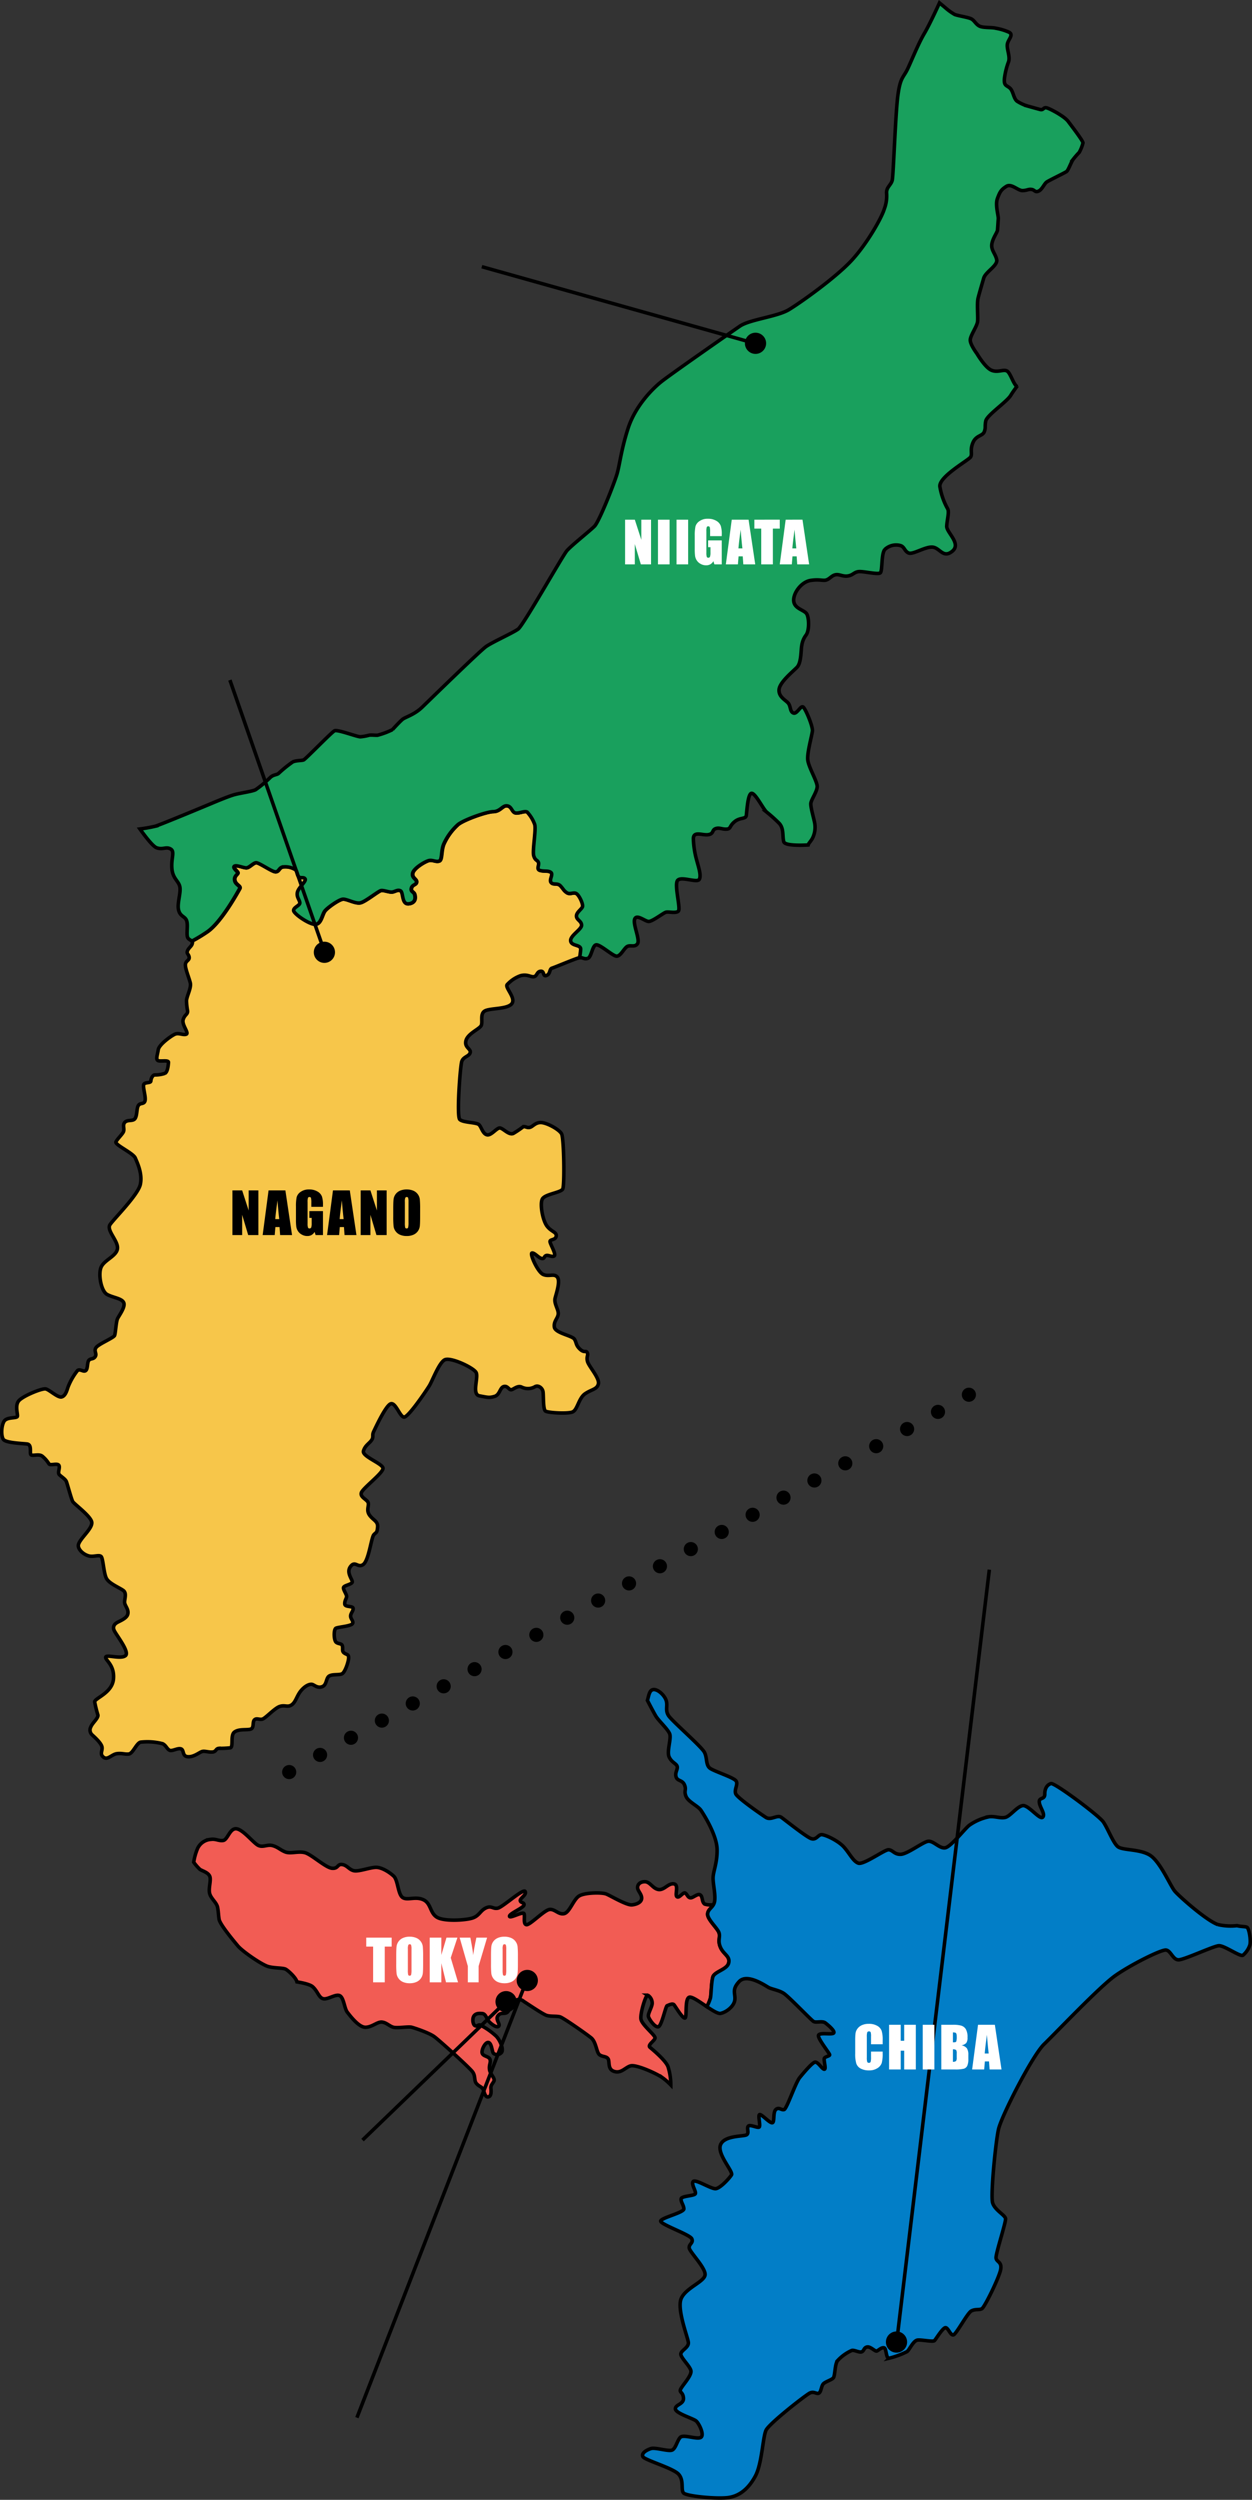
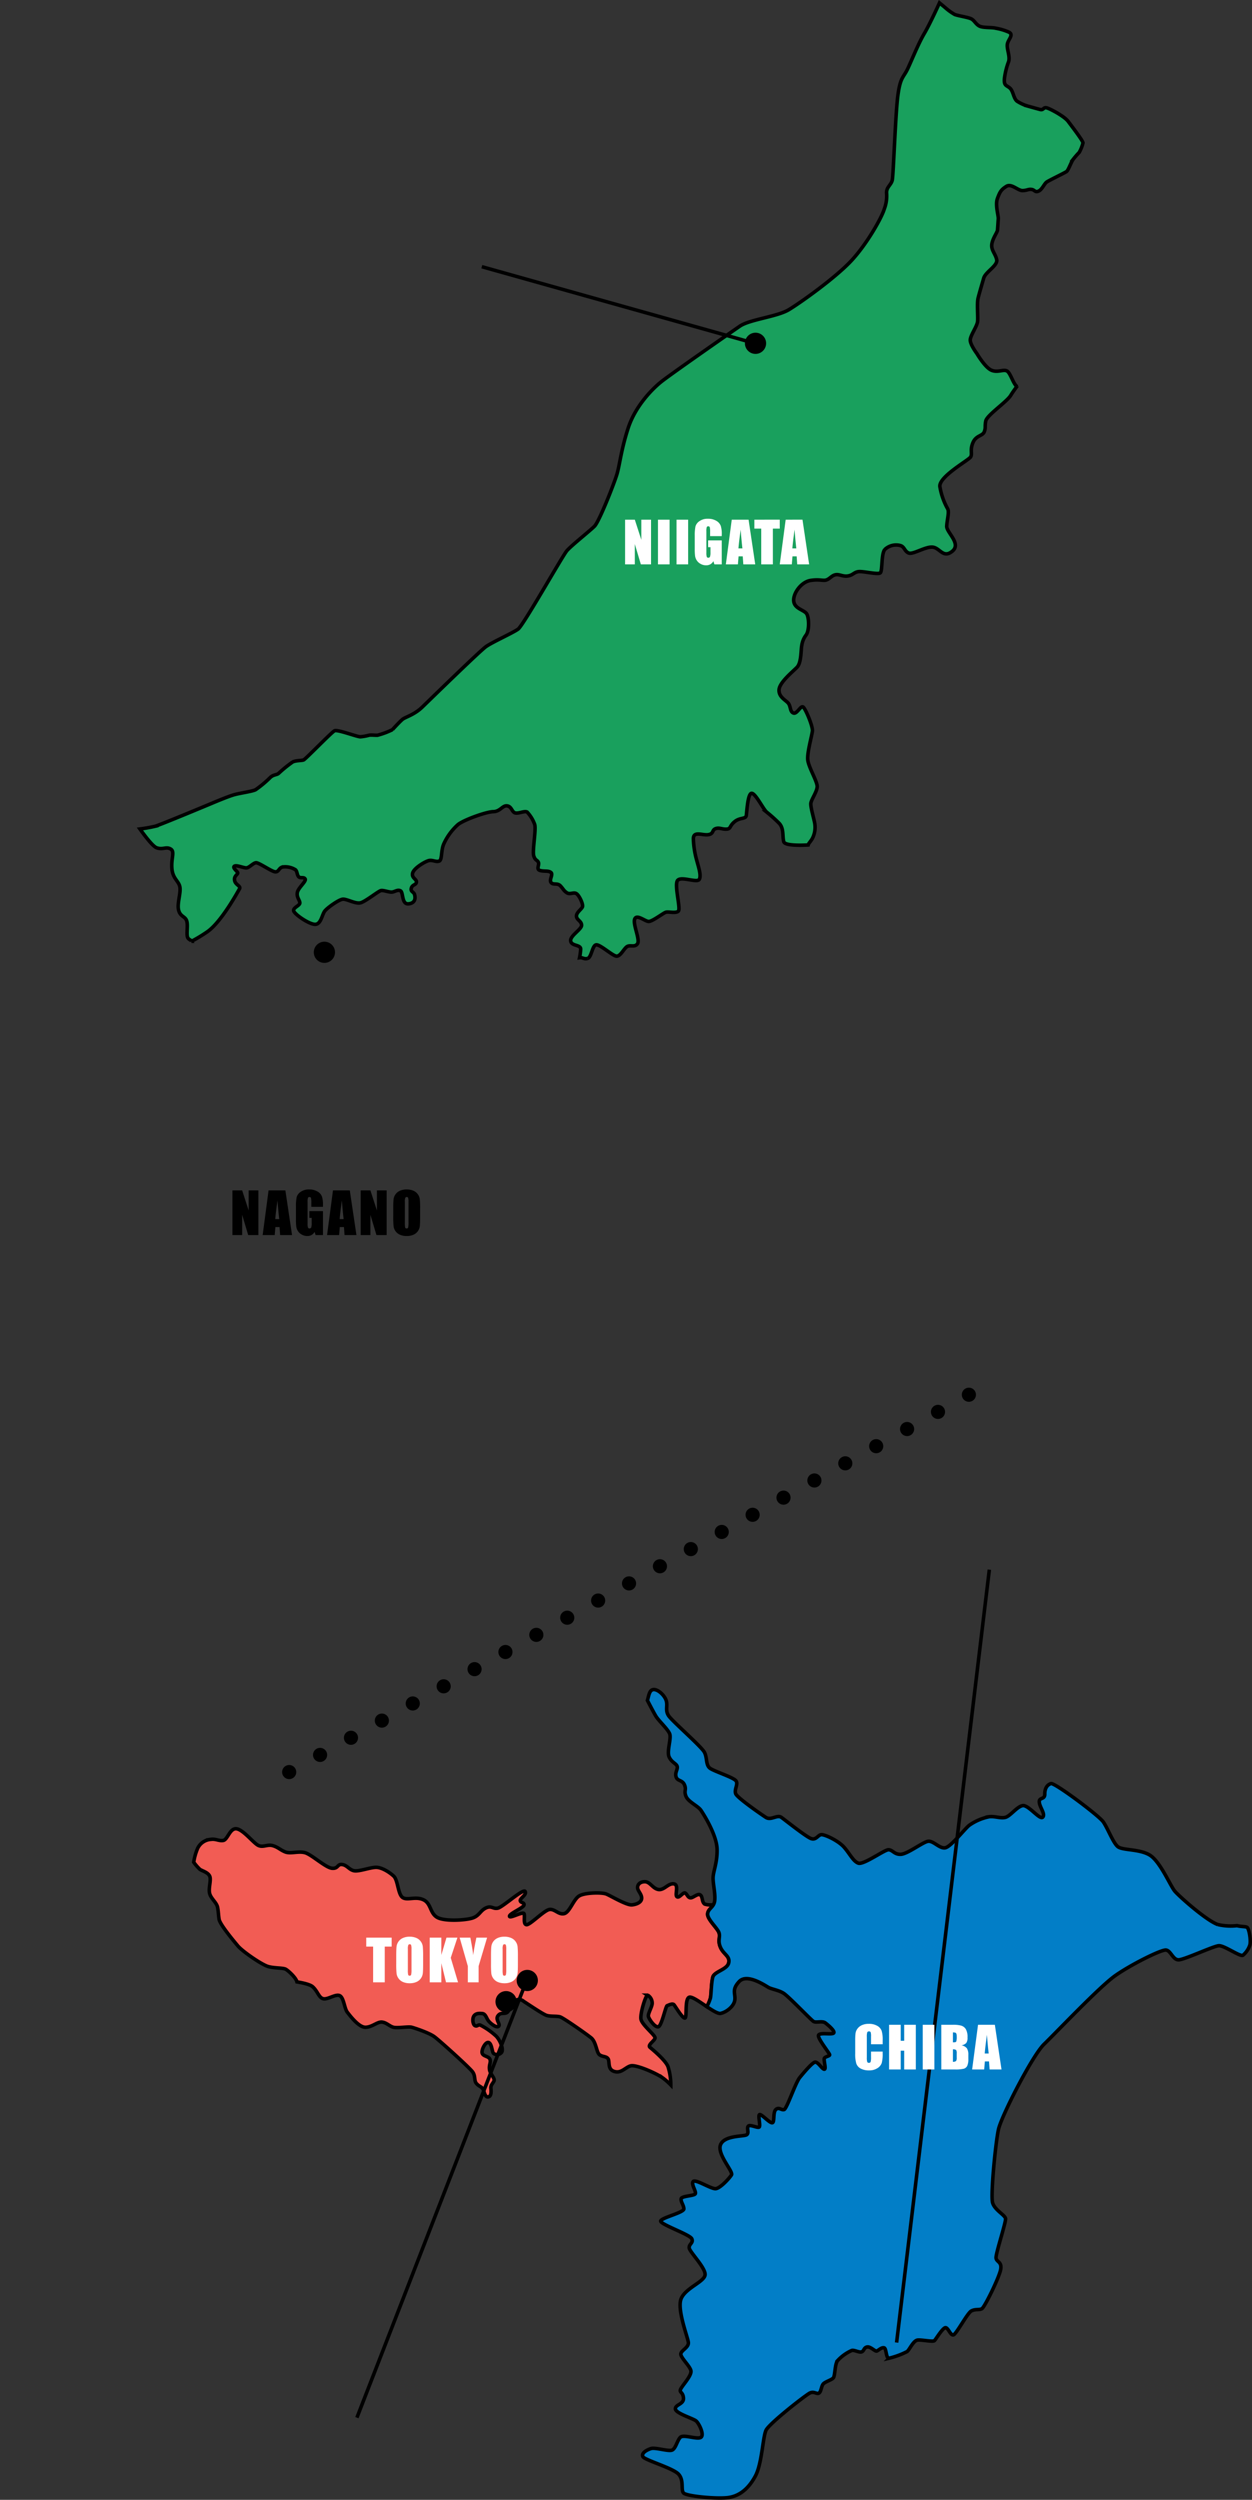
<svg xmlns="http://www.w3.org/2000/svg" width="354.302" height="707.426" viewBox="0 0 354.302 707.426">
  <rect x="0" y="0" width="354.302" height="707.426" fill="#333333" stroke="none" />
  <g id="img-plan_map_sp" transform="translate(-742.698 -1026.091)">
    <g id="TOKYO" transform="translate(797.5 1543.595)">
      <path id="パス_122247" data-name="パス 122247" d="M840.3,810.742c.446-1.6,4.069-2.118,4.5-4.028s-1.407-2.362-2.3-4.337-.042-2.865-.427-4.15-3.356-3.843-3.234-5.372c.093-1.176,1.1-1.622,1.654-2.619a5.938,5.938,0,0,1-2.47-.168c-.9-.608-.529-2.074-1.26-2.6s-2,.853-2.77.816-.914-.984-1.5-1.348-1.709,1.59-2.36,1.021.693-3.421-.895-3.623-2.721,1.873-4.348,1.592-2.325-2.2-3.832-2.2-2.157.977-2.033,1.832,1.139,1.71,1.139,2.808-1.221,1.749-2.729,1.914-5.98-2.525-7.241-3.053-5.984-.448-7.651.489-2.727,4.678-4.314,5.044-2.6-1.342-4.108-1.181-5.535,4.434-6.551,4.311-.367-2.44-.693-3.13-4.069,1.5-4.11.733,3.989-2.363,4.11-3.176-.938-.529-1.06-1.219,1.874-1.63,1.386-2.607-6.347,4.437-7.753,4.723-1.769-.814-3.356-.063-1.831,2.138-3.665,2.809-8.015,1.079-10.13-.144-1.671-3.987-3.948-5.006-4.6.329-5.88-.649-1.282-4.9-2.461-6-3.3-2.46-4.923-2.5-4.845,1.215-6.269.97-1.947-1.562-3.393-1.766-1.039,1.2-2.85,1.061-5.759-3.846-7.63-4.394-4.131.367-5.617-.224-2.052-1.363-3.579-1.791-2.748.61-4.109-.079-4.193-4.4-6.1-4.683-2.523,3.1-3.784,3.3-2.075-.53-3.6-.3a4.457,4.457,0,0,0-3.784,2.869,16.1,16.1,0,0,0-.971,3.581,13.5,13.5,0,0,0,1.765,2.032c.7.458,2.228.824,2.747,1.892s-.4,3.448,0,4.943,2.026,2.552,2.27,4.017.179,1.763.393,3.23,4.071,6.074,5.332,7.588,6.795,5.351,8.626,5.839,4.161.324,4.922.753c.694.385,2.911,2.4,3.159,3.572,1.874.308,3.772.769,4.444,1.371,1.464,1.312,1.74,3.152,3.052,3.408s3.54-1.487,4.667-.844,1.251,3.578,2.105,4.671,3.235,4.241,5.1,4.241,3.356-1.587,4.669-1.464,2.108,1.16,3.267,1.464,4.245-.261,5.188,0,4.883,1.552,6.41,2.681,9.979,8.758,10.832,9.979.336,2.443,1.069,3.267,1.344.846,1.77,1.457.55,2.417,1.5,2.326.915-1.436.822-2.379.458-1.313.854-2.108-1.05-1.884-1.254-3.243.461-2.006.126-2.921-2.077-.794-2.229-1.863,1.1-3.325,1.954-2.839.855,2.718,1.312,3.053a1.625,1.625,0,0,0,2.229-.275c.7-.884-.427-3.539-1.527-4.638a20.274,20.274,0,0,0-4.456-3.113c-.672-.212-.794.429-1.464.185s-.886-1.985-.368-2.749,1.409-.793,2.387-.7,1.154,1.372,1.793,2.135,2.29,2.043,2.841,1.434-1.008-1.832-.214-2.931,1.74-.425,2.533-.914,1.341-2.719,2.074-3.175a2,2,0,0,1,2.687,0c1.388.886,5.37,3.6,6.469,3.968s2.9.122,3.846.426,7.294,4.733,8.758,5.921,1.5,4.161,2.39,4.8,1.853.359,2.4,1.121-.246,2.99,1.771,3.6,3.112-1.192,4.639-1.587,6.928,1.953,8.911,3.295a18.234,18.234,0,0,1,2.437,2.121,17.086,17.086,0,0,0-.75-5.071c-.569-1.792-4.312-4.88-5.128-5.573s1.385-1.913,1.427-2.687-3.7-3.661-3.988-5.287,1.383-7,1.913-6.8a2.66,2.66,0,0,1,1.261,2.159c.08,1.057-1.3,3.093-1.061,3.906s1.792,3.052,2.767,2.887,2.079-5.816,2.526-5.979,1.531-.754,1.954-.244,2.442,3.946,3.091,3.74-.161-5.532,1.259-5.9c.793-.2,2.928,1.34,4.95,2.7a13.655,13.655,0,0,0,1.014-2.432c.224-1.036.224-4.315.671-5.918" transform="translate(-693.384 -768.728)" fill="#f25c54" stroke="#000" stroke-width="1" />
      <path id="パス_122591" data-name="パス 122591" d="M7.281-12.648v2.531H5.328V0H2.039V-10.117H.094v-2.531Zm8.906,7.406q0,1.906-.09,2.7a3.024,3.024,0,0,1-.562,1.449A3.03,3.03,0,0,1,14.257-.086a4.65,4.65,0,0,1-1.875.352,4.764,4.764,0,0,1-1.824-.332,3,3,0,0,1-1.3-1,2.994,2.994,0,0,1-.586-1.445,26.707,26.707,0,0,1-.094-2.734V-7.406q0-1.906.09-2.7a3.024,3.024,0,0,1,.563-1.449,3.03,3.03,0,0,1,1.277-1.008,4.65,4.65,0,0,1,1.875-.352,4.764,4.764,0,0,1,1.824.332,3,3,0,0,1,1.3,1,2.994,2.994,0,0,1,.586,1.445,26.707,26.707,0,0,1,.094,2.734ZM12.9-9.4a3.919,3.919,0,0,0-.1-1.129.389.389,0,0,0-.4-.246.449.449,0,0,0-.395.2A2.823,2.823,0,0,0,11.867-9.4v5.906a5.808,5.808,0,0,0,.09,1.359.392.392,0,0,0,.418.258.4.4,0,0,0,.43-.3A6.257,6.257,0,0,0,12.9-3.586Zm12.992-3.25L24.007-6.937,26.069,0h-3.4L21.343-5.422V0H18.053V-12.648h3.289v4.914L22.8-12.648Zm8.4,0-2.4,8.07V0H28.842V-4.578l-2.312-8.07h3.023q.711,3.7.8,4.977.273-2.023.914-4.977Zm8.718,7.406q0,1.906-.09,2.7a3.024,3.024,0,0,1-.562,1.449A3.03,3.03,0,0,1,41.076-.086,4.65,4.65,0,0,1,39.2.266a4.764,4.764,0,0,1-1.824-.332,3,3,0,0,1-1.3-1,2.994,2.994,0,0,1-.586-1.445A26.707,26.707,0,0,1,35.4-5.242V-7.406q0-1.906.09-2.7a3.024,3.024,0,0,1,.563-1.449,3.03,3.03,0,0,1,1.277-1.008,4.65,4.65,0,0,1,1.875-.352,4.764,4.764,0,0,1,1.824.332,3,3,0,0,1,1.3,1,2.994,2.994,0,0,1,.586,1.445,26.707,26.707,0,0,1,.094,2.734ZM39.716-9.4a3.919,3.919,0,0,0-.1-1.129.389.389,0,0,0-.4-.246.449.449,0,0,0-.395.2A2.823,2.823,0,0,0,38.685-9.4v5.906a5.808,5.808,0,0,0,.09,1.359.392.392,0,0,0,.418.258.4.4,0,0,0,.43-.3,6.257,6.257,0,0,0,.094-1.414Z" transform="translate(48.749 43.47)" fill="#fff" />
    </g>
    <g id="CHIBA" transform="translate(924.521 1504.215)">
      <path id="パス_122402" data-name="パス 122402" d="M909.289,818.857c-3.239-1.1-10.977-7.97-12.252-9.477s-4.171-8.5-7.145-10.247-7.676-1.26-9-2.364-2.811-5.13-4.093-6.983-13.766-11.136-14.785-10.854-1.8,1.294-1.772,2.973-1.679.825-1.557,2.291,1.8,3.359.976,4.243-4.06-3.542-5.682-3.267-3.51,2.994-4.916,3.331-2.964-.4-4.583-.185a14.984,14.984,0,0,0-5.559,2.383c-1.312.976-5.251,6.172-6.9,6.415s-3.36-2.138-4.887-1.835-5.744,3.577-7.636,3.667-2.353-1.345-3.544-1.283-7.025,4.336-8.491,3.785-2.383-2.656-4.032-4.519-5.437-3.606-6.416-3.542-1.465,1.65-2.93,1.1-7.307-5.216-8.37-5.985c-1.207-.871-2.934.947-4.4,0s-7.881-5.407-8.492-6.6.794-2.841,0-3.788-5.739-2.523-7.177-3.42-.851-2.988-1.736-4.639-8.986-8.679-10.086-10.268-.214-2.839-.731-4.4-2.688-3.542-3.971-2.962c-.838.38-1,1.888-1.335,2.969,1.037,1.994,2.061,3.928,2.435,4.514.854,1.346,3.267,3.544,3.847,4.889s-.875,5.039-.122,6.628,2,1.792,2.261,2.626-.693,1.731-.305,2.992,1.77.8,2.381,2.262-.214,1.548.4,3.176,3.389,2.73,4.264,4.022,4.479,7.043,4.561,11.036-1.2,6.4-1.139,8.31.684,4.392.458,6.265-1.883,2.164-2,3.689,2.849,4.093,3.237,5.377-.47,2.176.427,4.152,2.736,2.426,2.3,4.341-4.057,2.427-4.5,4.032-.449,4.884-.671,5.922a13.562,13.562,0,0,1-1.015,2.435c1.617,1.084,3.162,2.05,3.886,1.906,1.628-.329,3.794-1.981,4.032-3.791s-.98-2.888,1.262-5.251,7.414,1.222,8.309,1.709,2.81.738,4.235,1.631,7.739,7.537,8.47,7.981,2.485-.242,3.341.41,3.014,2.486,2.28,2.93-4.113-.326-4.234.653,3.218,5.091,3.177,5.459-1.1.445-1.467.894.612,3.259-.08,3.176-1.875-2.4-2.771-1.955-2.931,2.811-4.154,4.317-3.624,8.758-4.4,9.04-1.466-.813-2.363,0-.244,3.748-1.058,3.748-3.014-2.526-3.542-2.32.366,3.215-.123,3.541-2.605-.853-3.094-.243.367,1.957-.49,2.445-6.231.121-7.331,2.77,3.666,7.616,3.093,8.551-3.175,3.786-4.476,3.908-5.663-2.769-6.356-2.035.979,2.893.571,3.5-3.827.57-3.99,1.383.732,1.792.774,2.85-6.273,2.487-6.558,3.423,8.266,3.828,8.8,5.05-.853,1.465-.731,2.606,4.765,5.7,4.48,7.658-5.5,3.665-6.76,6.677,1.913,11.017,2.036,12.409-1.872,2.133-2.119,3.15,2.646,3.546,2.85,4.887-2.237,3.909-2.85,5.052.572.774.735,2.6-2.324,1.834-2.283,3.1,5.01,2.689,5.865,3.423,2.4,3.95,1.343,4.639-4.926-.933-5.823,0-1.262,3.094-2.28,3.584-4.766-.813-6.029-.408-2.768,1.3-2.278,2.28,8.511,3.218,10.1,4.967.593,4.34,1.387,5.3,9.631,1.77,12.786,1.3,5.7-2.587,7.577-6.108,2.073-11.016,3.012-12.952,11.18-9.916,12.382-10.507,1.975.427,2.607,0,.631-1.973,1.222-2.606,2.381-1.1,2.848-1.71.389-3.749,1.142-4.806a12.079,12.079,0,0,1,4.072-2.933c.734-.185,2.055.652,2.771.407s.567-1.183,1.546-1.386,2.267,1.364,2.769,1.141,1.324-1.077,2.037-.9.489,3.118,1.464,2.932a22.7,22.7,0,0,0,5.051-1.874c.693-.529,1.773-3.154,3.015-3.258s4.3.575,4.725.167,2.4-3.769,3.174-3.668,1.365,2.261,2.2,2.036,3.91-6.127,5.05-6.76,2.24-.2,3.014-.651,4.887-8.838,5.3-11.079-1.161-2.077-1.305-3.259,2.842-10.139,2.689-11.158-3.054-2.382-3.665-4.48.832-17.034,1.669-20.783,9.556-20.864,12.91-24.1,15.666-16.245,20.121-19.386,12.941-7.363,14.334-7.249,1.956,2.768,3.584,2.768,9.816-3.889,11.4-3.99,6.047,3.217,6.842,2.689a6.374,6.374,0,0,0,1.873-2.689c.478-1.083-.113-4.858-.735-5.213-.45-.261-1.712-.159-2.82-.468a15.964,15.964,0,0,1-5.354-.293" transform="translate(-746.403 -752.325)" fill="#027ec7" stroke="#000" stroke-width="1" />
      <path id="パス_122251" data-name="パス 122251" d="M-40.091,295.489-66.332,514.208" transform="translate(138.239 -329.42)" fill="none" stroke="#000" stroke-width="1" />
      <path id="パス_122590" data-name="パス 122590" d="M8.336-7.133H5.047v-2.2a3.954,3.954,0,0,0-.105-1.2.453.453,0,0,0-.465-.238.486.486,0,0,0-.516.289,4.4,4.4,0,0,0-.109,1.25v5.875a4.1,4.1,0,0,0,.109,1.2.468.468,0,0,0,.492.281.463.463,0,0,0,.48-.281,4.578,4.578,0,0,0,.113-1.32V-5.062H8.336v.492a9.7,9.7,0,0,1-.277,2.781A2.843,2.843,0,0,1,6.832-.352a4.2,4.2,0,0,1-2.34.617A4.847,4.847,0,0,1,2.109-.258,2.545,2.545,0,0,1,.867-1.707a9.511,9.511,0,0,1-.3-2.785v-3.7a16.431,16.431,0,0,1,.094-2.051,2.871,2.871,0,0,1,.559-1.316,3.115,3.115,0,0,1,1.289-1A4.657,4.657,0,0,1,4.4-12.914a4.631,4.631,0,0,1,2.4.563,2.7,2.7,0,0,1,1.242,1.4,8.442,8.442,0,0,1,.3,2.613Zm9.382-5.516V0H14.429V-5.312h-.984V0H10.156V-12.648h3.289v4.523h.984v-4.523Zm5.249,0V0H19.678V-12.648Zm1.96,0h3.281a8.65,8.65,0,0,1,2.355.242,2.335,2.335,0,0,1,1.293.98,4.41,4.41,0,0,1,.492,2.379A2.562,2.562,0,0,1,32-7.5a2.423,2.423,0,0,1-1.371.672,2.434,2.434,0,0,1,1.547.855,3.3,3.3,0,0,1,.406,1.832v1.172a4.652,4.652,0,0,1-.293,1.9,1.579,1.579,0,0,1-.934.844A9.582,9.582,0,0,1,28.733,0h-3.8Zm3.289,2.164v2.813q.211-.008.328-.008.484,0,.617-.238A3.9,3.9,0,0,0,29.3-9.281a2.2,2.2,0,0,0-.109-.832.524.524,0,0,0-.285-.3A2.535,2.535,0,0,0,28.217-10.484Zm0,4.781v3.539a1.4,1.4,0,0,0,.887-.219,1.534,1.534,0,0,0,.191-.961v-1.18a1.666,1.666,0,0,0-.172-.984A1.541,1.541,0,0,0,28.217-5.7Zm11.867-6.945L41.966,0H38.6l-.164-2.273h-1.18L37.06,0H33.654l1.672-12.648ZM38.341-4.516q-.25-2.148-.5-5.3-.5,3.625-.625,5.3Z" transform="translate(59.625 107.51)" fill="#fff" />
    </g>
    <g id="NAGANO" transform="translate(743.2 1215.36)">
-       <path id="パス_122245" data-name="パス 122245" d="M750.25,716.625c-.252-1.479,3.085-3.274,3.085-4.469s-1.385-1.48-1.448-2.551,1.448-1.984,1.7-2.675-.831-3.085-1.649-3.683-1.845.315-2.759-.284-.962-1.029-1.824-1.952-2.015-.158-2.645-.944.694-2.3-.064-2.866-1.79-.221-3.019-.536-.191-1.54-.506-2.3-.881-.442-1.318-1.857.752-7.62.248-8.944a10.224,10.224,0,0,0-2.077-3.4c-.631-.535-2.52.506-3.464.19s-.945-1.824-2.265-1.984-1.891,1.608-3.906,1.639-8.436,2.362-10.01,3.684a16.512,16.512,0,0,0-3.967,5.415c-.851,1.888-.425,4.548-1.315,4.886s-1.818-.354-2.841-.164-4.265,2.1-4.658,3.527,1.149,1.715,1.07,2.582-1.147.644-1.448,1.7.691,1.016.913,1.827c.594,2.183-1.043,2.6-1.827,2.63-1.843.061-1.321-3.259-2.163-3.692s-1.63.33-2.464.368-2.282-.559-3.022-.441-4.336,3.069-5.792,3.464-3.975-1.174-5.1-1.007-4.095,2.252-4.967,3.258-1.081,3.875-2.834,3.85-6-2.977-6.05-3.9,1.8-1.418,1.763-2.2-1-1.6-.693-2.958,2.572-3.125,2.2-3.778-1.331-.118-1.826-.623-.4-1.475-.889-1.965a5.46,5.46,0,0,0-3.735-.794c-1.047.331-.995,1.389-1.987,1.366s-4.673-2.669-5.478-2.581-1.864,1.354-2.643,1.448-2.927-.921-3.495-.45.967,1.466.978,1.9-1.142.864-.883,2.139,1.842,1.535,1.385,2.33-5.162,9.475-9.19,12.213a43.563,43.563,0,0,1-4.383,2.644.937.937,0,0,1,.1.316c.126.945-.914,1.384-1.324,2.33s.317.943.441,1.888-1.038.975-1.07,2.142,1.038,3.68,1.385,5.1-.975,3.683-1.07,5.036a18.313,18.313,0,0,0,.313,2.961c.031,1.006-.817.974-1.259,2.424s1.731,3.776.882,4.123-2.141-.475-3.213,0-4.5,2.927-4.721,4.409-.723,2.611-.126,3.021,3.087-.252,3.023.567-.221,2.675-1.008,3.083a8.491,8.491,0,0,1-2.9.44c-.536.034-1.039.977-1.072,1.7s-1.7.254-2.013,1.009.6,3.369.376,4.535-1.354.563-1.889,1.383-.32,2.6-.883,3.613-2.044.323-2.9,1.111-.031,1.983-.5,2.832-1.7,1.952-2.078,2.772,4.88,3.147,5.478,4.563,2.061,4.439,1.431,7.445-7.553,9.823-8.594,11.427,2.267,4.486,2.124,6.659-3.6,3.235-4.58,5.241-.053,6.88,1.608,7.816,4.182,1.1,4.732,2.332-1.357,3.681-1.76,4.571-.55,4.045-.817,4.722-4.472,2.393-5.226,3.4.3,1.721-.252,2.58-1.331.431-1.826,1.069-.227,2.416-.88,2.9-1.622-.622-2.331,0a18.219,18.219,0,0,0-2.645,4.6c-.33,1.007-.753,2.589-1.84,2.849s-3.448-2.031-4.487-2.267-6.517,2-7.65,3.385-.18,3.8-.384,4.4-2.992.085-3.773,1.394-.873,4.1-.189,5.1,5.235,1.133,6.707,1.305.669,2.605,1.1,3.038,2.25-.3,3.171.386a8.538,8.538,0,0,1,1.929,2.2c.378.566,2.362-.282,2.8.409s-.465,2.073.157,2.676,1.669,1.226,1.953,1.888,1.416,4.992,1.825,5.7,4.8,3.87,5.335,5.665-3.259,4.66-3.73,6.518c-.268,1.057,1.045,2.633,2.867,3.177,1.375.412,3.019-.441,3.586.221s.694,4.816,1.512,6.233,3.581,2.512,4.713,3.329.258,2.589.4,3.52,1.272,1.975.852,3.3-2.849,2.015-3.319,2.5a1.509,1.509,0,0,0-.567,1.826c.3,1.04,4.573,6.21,3.273,7.305s-5.444-.428-5.6.439,2.549,2.173,2.2,6.171-5.352,5.43-5.32,6.484a33.926,33.926,0,0,0,.914,3.714c.141.9-1.573,2.237-2.015,3.384a1.844,1.844,0,0,0,.424,2.267c.5.469,2.5,2.219,2.738,3.353s-.737,1.984.426,2.928,2.3-.786,3.779-.992,2.265.237,3.4.094,2.17-3.07,3.305-3.352a17.265,17.265,0,0,1,6.266.442c.944.47,1.116,1.305,1.856,1.794s2.312-.645,3.306-.347.266,2.155,2.046,2.236,3.294-1.381,4.093-1.513,1.763.284,2.833.175.852-.969,1.794-1.04a26.15,26.15,0,0,0,3.181-.141c1.023-.205-.026-3.525,1.2-4.456s3.285-.541,4.482-.807.554-1.978,1.151-2.623,1.385-.015,2.266-.237,3.431-3.084,4.911-3.588,2.267.35,3.431-.486,1.417-2.6,2.659-4.046S676.374,926.857,677,927s1.52,1.165,2.858.646,1.022-2.381,1.951-2.994,2.864-.22,3.682-.662,1.795-3.335,1.843-4.438-.519-.912-1.23-1.416-.361-1.04-.519-1.937-1.133-.551-1.8-1.133-.724-3.637-.045-3.967,3.95-.551,4.58-1.18-.379-1.323-.426-2.174.8-1.51.71-2.265-2.269-.284-2.362-1.182.408-1.464.519-2.077-1.117-2.125-.849-2.692,2.029-.756,2.407-1.369-1.826-2.66-.473-4.487,2.078.535,3.635-.613,2.27-7.619,2.975-8.406.9-.424,1.07-2.092-1.038-1.89-2.156-3.29-.33-2.534-.47-3.542-2.347-1.606-1.983-2.927,6.28-5.667,6.137-6.989-5.965-3.305-5.524-4.863,1.651-2.124,2.3-3.071.064-1.321.583-2.407,3.478-7.508,4.864-7.885,2.549,3.683,3.73,3.778,6.264-7.414,7.161-8.877,2.709-6.422,4.314-7.319,8.123,2.157,8.91,3.541-1.322,6.219.974,6.643,2.74.6,4.251.156,1.511-2.455,2.582-2.785,1.447.882,2.078.9,1.794-1.321,3.022-.755a3.977,3.977,0,0,0,3.683-.062c.943-.63,2.173.26,2.359,1.353s-.03,5.036.711,5.509,6.248.819,7.648.235,1.716-3.888,3.542-5.146,3.431-1.227,3.777-2.832-2.708-4.913-3.086-6.3.284-1.731-.063-2.487-.818.189-2.077-1.007-.914-1.828-1.573-2.835-5.417-1.7-5.667-3.4,1.033-2.486,1.1-3.778-1.284-2.9-.877-4.468,1.511-4.817.6-5.917-2.362-.036-3.967-.726-3.9-5.95-3.179-6.077,1.889,1.416,2.739,1.543.6-.567,1.227-.818,1.732.534,2.331.093-1.1-3.211-1.2-4,1.528-.37,1.747-1.566-1.4-1.236-2.627-2.9-2.014-6.141-1.324-7.589,5.228-1.826,5.793-2.864.347-14.355-.315-15.614-4.186-3.18-5.854-3.211-2.3,1.227-3.212,1.385-1.2-.442-1.887-.127a25.818,25.818,0,0,1-2.7,1.821c-1.359.6-3.028-1.662-3.942-1.537s-2.391,2.235-3.557,1.92-1.511-2.11-2.2-2.835-4.572-.565-5.477-1.51.125-14.952.567-16.371,2.078-1.416,2.394-2.517-1.7-1.419-1.2-3.4,3.713-3.242,4.281-4.219-.379-3.274,1.008-4.154,6.422-.475,7.68-2.08-1.953-4.535-1.322-5.384a9.272,9.272,0,0,1,3.809-2.549c1.939-.507,2.8.41,3.746.284s.819-1.451,1.951-1.544.5,1.605,1.637,1.2.764-1.839,1.573-2.078,6.674-2.737,7.746-2.958c.042-.009.076-.008.116-.013a17.87,17.87,0,0,0,.323-2.412C753.114,717.569,750.5,718.1,750.25,716.625Z" transform="translate(-589.175 -639.609)" fill="#f7c64a" stroke="#000" stroke-width="1" />
      <path id="パス_122598" data-name="パス 122598" d="M8-12.648V0H5.117L3.406-5.75V0H.656V-12.648h2.75l1.844,5.7v-5.7Zm7.64,0L17.523,0H14.156l-.164-2.273h-1.18L12.617,0H9.21l1.672-12.648ZM13.9-4.516q-.25-2.148-.5-5.3-.5,3.625-.625,5.3ZM26.272-7.992H22.983V-9.141a5.694,5.694,0,0,0-.094-1.359.416.416,0,0,0-.445-.273.414.414,0,0,0-.414.234,3.815,3.815,0,0,0-.109,1.2v6.07a3.615,3.615,0,0,0,.109,1.121.426.426,0,0,0,.438.27.483.483,0,0,0,.488-.3,3.564,3.564,0,0,0,.129-1.187v-1.5h-.664V-6.789h3.852V0H24.2l-.3-.906a2.3,2.3,0,0,1-.848.879,2.388,2.388,0,0,1-1.207.293,3.138,3.138,0,0,1-1.551-.4,2.968,2.968,0,0,1-1.1-1,3.157,3.157,0,0,1-.469-1.246,14.97,14.97,0,0,1-.094-1.957V-8.094a12.587,12.587,0,0,1,.2-2.633,2.7,2.7,0,0,1,1.121-1.5,3.929,3.929,0,0,1,2.395-.684,4.462,4.462,0,0,1,2.4.594,2.8,2.8,0,0,1,1.242,1.41,7.469,7.469,0,0,1,.289,2.371Zm7.593-4.656L35.748,0H32.381l-.164-2.273h-1.18L30.842,0H27.436l1.672-12.648ZM32.123-4.516q-.25-2.148-.5-5.3-.5,3.625-.625,5.3Zm12.171-8.133V0H41.412L39.7-5.75V0h-2.75V-12.648H39.7l1.844,5.7v-5.7ZM53.77-5.242q0,1.906-.09,2.7a3.024,3.024,0,0,1-.562,1.449A3.03,3.03,0,0,1,51.841-.086a4.65,4.65,0,0,1-1.875.352,4.764,4.764,0,0,1-1.824-.332,3,3,0,0,1-1.3-1,2.994,2.994,0,0,1-.586-1.445,26.707,26.707,0,0,1-.094-2.734V-7.406q0-1.906.09-2.7a3.024,3.024,0,0,1,.563-1.449,3.03,3.03,0,0,1,1.277-1.008,4.65,4.65,0,0,1,1.875-.352,4.764,4.764,0,0,1,1.824.332,3,3,0,0,1,1.3,1,2.994,2.994,0,0,1,.586,1.445,26.707,26.707,0,0,1,.094,2.734ZM50.481-9.4a3.919,3.919,0,0,0-.1-1.129.389.389,0,0,0-.4-.246.449.449,0,0,0-.395.2A2.823,2.823,0,0,0,49.45-9.4v5.906a5.808,5.808,0,0,0,.09,1.359.392.392,0,0,0,.418.258.4.4,0,0,0,.43-.3,6.257,6.257,0,0,0,.094-1.414Z" transform="translate(64.619 160.246)" />
    </g>
    <g id="NIIGATA" transform="translate(782.32 1026.894)">
      <path id="パス_122257" data-name="パス 122257" d="M737.005,826.223c1.132-.315,1.29-3.781,2.456-3.842s4.583,3.11,5.687,3.205,2-1.945,2.909-2.637,2.266.282,3.054-.883-1.386-5.544-.789-6.99,2.9.662,3.938.694,4.124-2.394,4.881-2.613,2.927.409,3.557-.346-1.1-6.928-.346-8.5,5.573.661,6.235-.441-.317-3.808-.693-5.319a25.379,25.379,0,0,1-.977-6.2c.031-2.236,2.488-.914,4.157-1.135s1.04-1.291,2.109-1.7,1.9.221,3.163.127.709-.881,2.285-2.14,3.116-.6,3.275-1.765.409-6.233,1.51-6.233,3.2,4.376,4.221,5.289a45.543,45.543,0,0,1,3.52,3.148c1.485,1.542.886,3.779,1.359,5.29.339,1.086,4.548,1.019,6.89.893.127-.469.546-.8,1.14-1.751a6.843,6.843,0,0,0,.755-4.123c-.095-1.043-1.291-4.851-1.133-5.953s1.7-3.181,1.794-4.629-2.485-5.574-2.674-7.683,1.2-6.832,1.322-8.155-1.921-6.2-2.615-6.739-1.732,2.048-2.739,1.7-.756-1.8-1.416-2.709-2.8-1.762-2.678-3.872,3.8-5.045,5.086-6.375,1.086-5.053,1.339-6.095a6.3,6.3,0,0,1,1.227-3.023c.944-1.244.883-4.924.157-6.028s-3.431-1.4-3.652-3.574,2.109-5.447,4.778-5.852,3.565.216,4.529-.156,1.448-1.229,2.52-1.45,2.094.586,3.544.335,1.662-1.063,2.984-1.221,5.48.912,6.141.346.221-5.352,1.278-6.605a4.637,4.637,0,0,1,4.328-1.14c1.259.282,1.227,1.668,2.455,2.141s4.724-1.889,6.771-1.67,2.977,3.3,5.574,1.134-1.7-5.29-1.606-7.085.756-3.967.283-4.865a19.2,19.2,0,0,1-2.22-6.329c-.33-2.787,8.122-7.461,8.691-8.359s-.237-1.93.659-4.054,2.74-1.851,3.214-3.092.094-1.4.424-3.057,6-5.431,7.085-7.274c.353-.6,1-1.519,1.717-2.492a.943.943,0,0,0,.172.107c-1.133-.519-1.936-3.92-2.976-4.487s-2.644.567-4.439-.235-4.062-4.676-4.062-4.676-1.889-2.505-1.889-3.827,1.938-3.873,2.078-5.289-.235-5.1.142-6.612,1.086-3.873,1.59-5.635,4.008-3.552,3.678-5.2-1.56-2.646-1.4-4.276,1.535-3.447,1.608-4.06.169-2.342.235-3.26-.921-3.919-.235-5.761,1.014-2.456,2.5-3.4,3.283,1.248,4.653,1.183,1.533-.443,2.477-.331.945.927,1.983.486,1.606-2.079,2.331-2.581,5.062-2.572,5.6-2.959,1.261-2.615,1.891-3.464a23.682,23.682,0,0,1,1.7-1.953,10.661,10.661,0,0,0,1.071-2.708c-.032-.628-3.183-4.729-4.221-6.108s-4.912-3.465-5.982-3.778-.883.725-1.952.442-3.653-1.01-3.653-1.01a11.682,11.682,0,0,1-2.835-1.328c-1.012-.761-1.086-2.882-2.03-3.709s-1.748-.614-1.559-2.709a20.875,20.875,0,0,1,1.195-4.815c.464-1.55-.659-3.717-.344-5.04s1.794-2.518.473-3.243a15.477,15.477,0,0,0-3.748-1.134c-1.072-.305-3.652-.061-4.692-.63s-1.385-1.6-2.3-2.046-3.747-.85-4.661-1.227a15.974,15.974,0,0,1-2.738-1.984l-1.562-1.291s-2.6,5.778-4.3,8.674-3.417,7.244-4.662,9.9-2.093,2.329-2.8,7.524-1.276,22.719-1.606,24.088-1.63,1.913-1.606,3.542a10.323,10.323,0,0,1-.661,4.645c-.708,2.394-4.912,9.934-9.444,14.736s-14.265,11.744-17.572,13.728-11.077,2.748-13.834,4.643-19.936,13.839-22.439,15.886-7.2,6.832-9.2,13.036-2.362,10.329-3.15,12.973-5.005,13.381-6.36,14.737-6.551,5.461-7.809,6.926-12.3,21.072-13.791,22.168-7.279,3.668-9.091,4.958-15.878,15.035-18.1,17.176-4.775,2.769-5.559,3.432-2.518,2.566-2.833,2.9a21.775,21.775,0,0,1-4.22,1.574c-.439.046-1.9-.119-2.392,0a13.272,13.272,0,0,1-2.456.44c-.883.033-6.449-2.118-7.305-1.7s-8.194,8.029-8.754,8.25-2.116.11-3.085.568a36.165,36.165,0,0,0-4.03,3.274c-.529.418-1.433.286-2.324,1.126a31.008,31.008,0,0,1-4.162,3.47c-.946.475-4.22.913-5.983,1.388s-6.53,2.509-6.53,2.509-14.252,5.96-15.89,6.433a42.626,42.626,0,0,1-4.318.772c1.578,2.211,3.718,4.983,4.759,5.335,1.763.6,2.615-.41,3.906.315s.157,2.517.377,5.479,1.952,3.556,2.266,5.287-.817,4.662-.376,6.488,1.668,1.765,2.2,2.835.095,3.149.252,4.47c.137,1.146.931,1.018,1.223,1.575a43.7,43.7,0,0,0,4.385-2.644c4.028-2.741,8.736-11.423,9.192-12.217s-1.125-1.054-1.385-2.331.89-1.708.883-2.14-1.545-1.426-.977-1.9,2.714.543,3.495.449,1.841-1.363,2.644-1.448,4.486,2.557,5.479,2.581.94-1.035,1.987-1.365a5.445,5.445,0,0,1,3.735.794c.489.491.395,1.461.891,1.966s1.456-.032,1.827.623-1.9,2.416-2.2,3.776.653,2.171.694,2.961-1.819,1.281-1.763,2.2,4.3,3.875,6.05,3.9,1.965-2.844,2.837-3.851,3.841-3.094,4.967-3.259,3.645,1.4,5.1,1.008,5.054-3.346,5.794-3.465,2.187.48,3.022.441,1.62-.8,2.464-.369.32,3.754,2.162,3.693c.786-.026,2.423-.446,1.83-2.63-.223-.812-1.212-.774-.914-1.827s1.37-.836,1.449-1.7-1.464-1.157-1.07-2.581,3.636-3.339,4.659-3.528,1.952.5,2.843.165.463-3,1.314-4.887a16.5,16.5,0,0,1,3.968-5.416c1.575-1.321,8-3.652,10.012-3.684s2.585-1.8,3.907-1.639,1.32,1.672,2.266,1.984,2.833-.725,3.464-.189a10.224,10.224,0,0,1,2.078,3.4c.5,1.324-.687,7.528-.249,8.945s1,1.1,1.32,1.857-.722,1.982.506,2.3,2.264-.029,3.02.537-.568,2.079.063,2.864,1.781.021,2.646.946.912,1.353,1.825,1.952,1.941-.314,2.759.284,1.9,2.99,1.65,3.685-1.763,1.605-1.7,2.675,1.449,1.355,1.449,2.551-3.338,2.991-3.085,4.47,2.864.944,2.832,2.3a17.56,17.56,0,0,1-.323,2.413c.962-.142,1.187.5,2.276.2" transform="translate(-610.326 -555.81)" fill="#19a05d" stroke="#000" stroke-width="1" />
      <path id="パス_122592" data-name="パス 122592" d="M8-12.648V0H5.117L3.406-5.75V0H.656V-12.648h2.75l1.844,5.7v-5.7Zm5.249,0V0H9.96V-12.648Zm5.249,0V0H15.21V-12.648Zm9.507,4.656H24.717V-9.141a5.694,5.694,0,0,0-.094-1.359.416.416,0,0,0-.445-.273.414.414,0,0,0-.414.234,3.815,3.815,0,0,0-.109,1.2v6.07a3.615,3.615,0,0,0,.109,1.121.426.426,0,0,0,.438.27.483.483,0,0,0,.488-.3,3.564,3.564,0,0,0,.129-1.187v-1.5h-.664V-6.789h3.852V0h-2.07l-.3-.906a2.3,2.3,0,0,1-.848.879,2.388,2.388,0,0,1-1.207.293,3.138,3.138,0,0,1-1.551-.4,2.968,2.968,0,0,1-1.1-1,3.157,3.157,0,0,1-.469-1.246,14.97,14.97,0,0,1-.094-1.957V-8.094a12.587,12.587,0,0,1,.2-2.633,2.7,2.7,0,0,1,1.121-1.5,3.929,3.929,0,0,1,2.395-.684,4.462,4.462,0,0,1,2.4.594,2.8,2.8,0,0,1,1.242,1.41,7.469,7.469,0,0,1,.289,2.371ZM35.6-12.648,37.482,0H34.115l-.164-2.273h-1.18L32.576,0H29.169l1.672-12.648ZM33.857-4.516q-.25-2.148-.5-5.3-.5,3.625-.625,5.3Zm10.57-8.133v2.531H42.473V0H39.184V-10.117H37.239v-2.531Zm6.429,0L52.738,0H49.371l-.164-2.273h-1.18L47.832,0H44.426L46.1-12.648ZM49.113-4.516q-.25-2.148-.5-5.3-.5,3.625-.625,5.3Z" transform="translate(136.616 158.909)" fill="#fff" />
    </g>
    <circle id="楕円形_1652" data-name="楕円形 1652" cx="3" cy="3" r="3" transform="translate(882.912 1589.541)" />
-     <path id="パス_122250" data-name="パス 122250" d="M43.16,345.492,2.711,384.521" transform="translate(842.578 1247.188)" fill="none" stroke="#000" stroke-width="1" />
    <circle id="楕円形_1651" data-name="楕円形 1651" cx="3" cy="3" r="3" transform="translate(888.913 1583.541)" />
    <path id="パス_122249" data-name="パス 122249" d="M8.607,291.709l-48.1,123.9" transform="translate(883.192 1294.649)" fill="none" stroke="#000" stroke-width="1" />
    <circle id="楕円形_1649" data-name="楕円形 1649" cx="3" cy="3" r="3" transform="translate(953.5 1120.242)" />
    <circle id="楕円形_1650" data-name="楕円形 1650" cx="3" cy="3" r="3" transform="translate(831.5 1292.579)" />
-     <circle id="楕円形_1653" data-name="楕円形 1653" cx="3" cy="3" r="3" transform="translate(993.4 1685.861)" />
    <path id="パス_122589" data-name="パス 122589" d="M18.548,47.091,95.793,68.778" transform="translate(860.5 1054.474)" fill="none" stroke="#000" stroke-width="1" />
-     <path id="パス_122248" data-name="パス 122248" d="M49.273,83.093,22.448,6.016" transform="translate(785.311 1212.52)" fill="none" stroke="#000" stroke-width="1" />
    <path id="パス_122258" data-name="パス 122258" d="M35.736,242.279,27.827,19.817" transform="matrix(0.454, 0.891, -0.891, 0.454, 1024.18, 1385.729)" fill="none" stroke="#000" stroke-linecap="round" stroke-width="4" stroke-dasharray="0 10" />
  </g>
</svg>